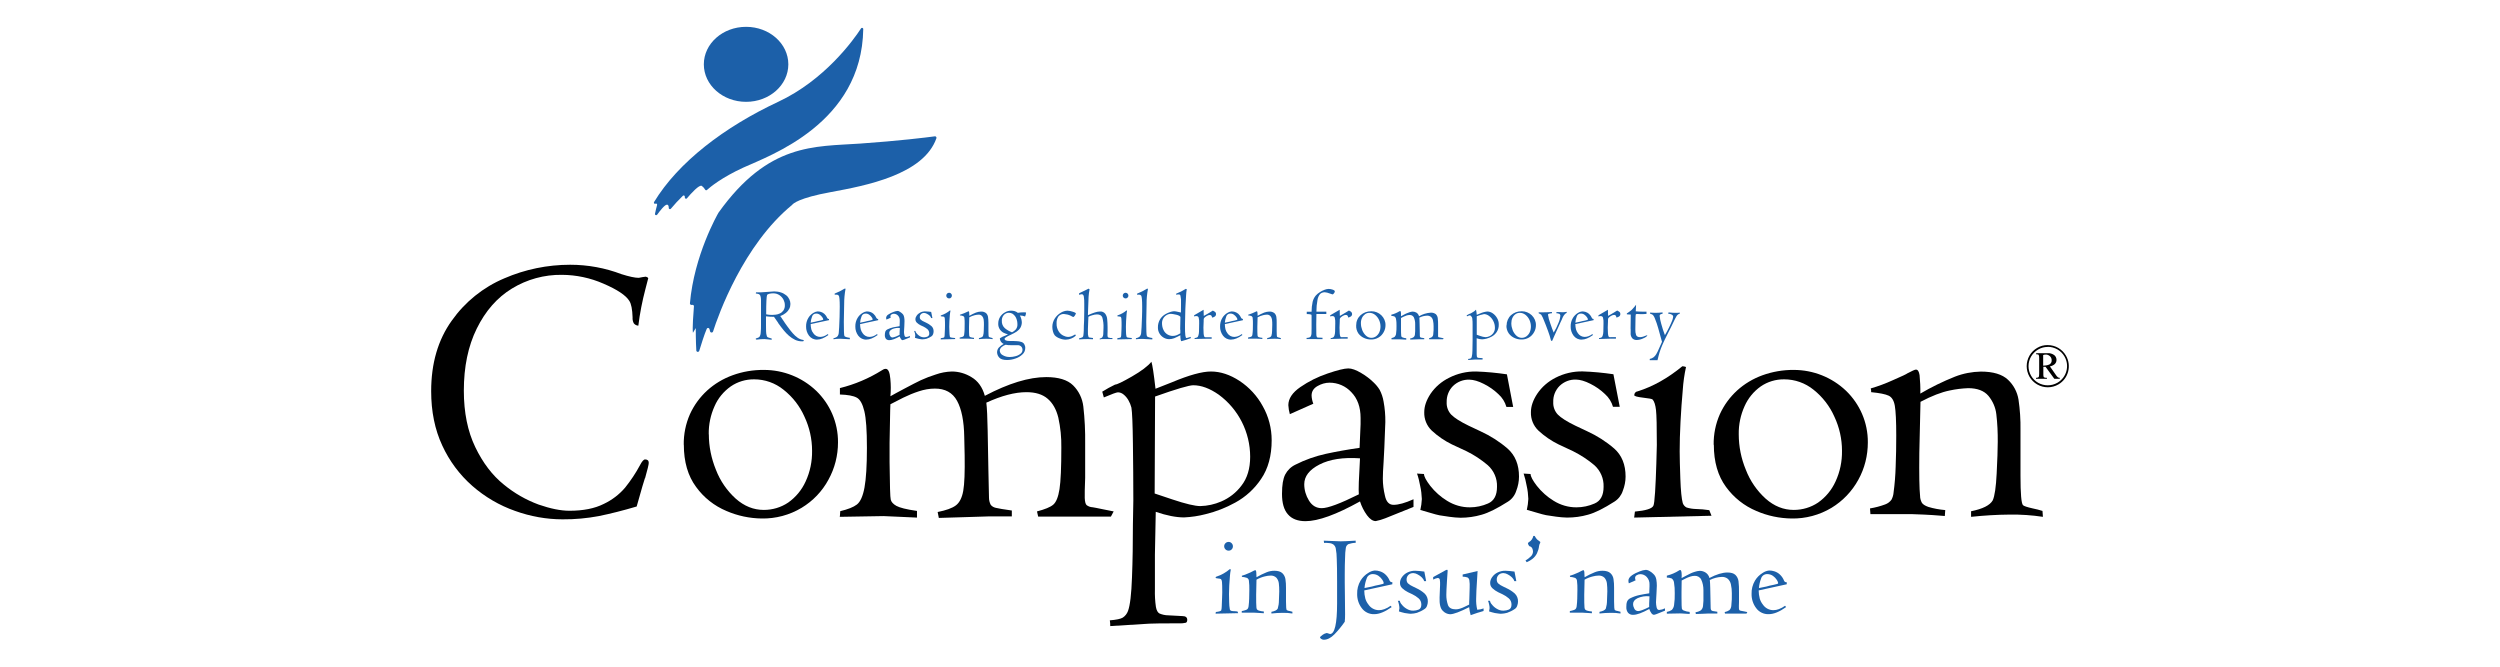
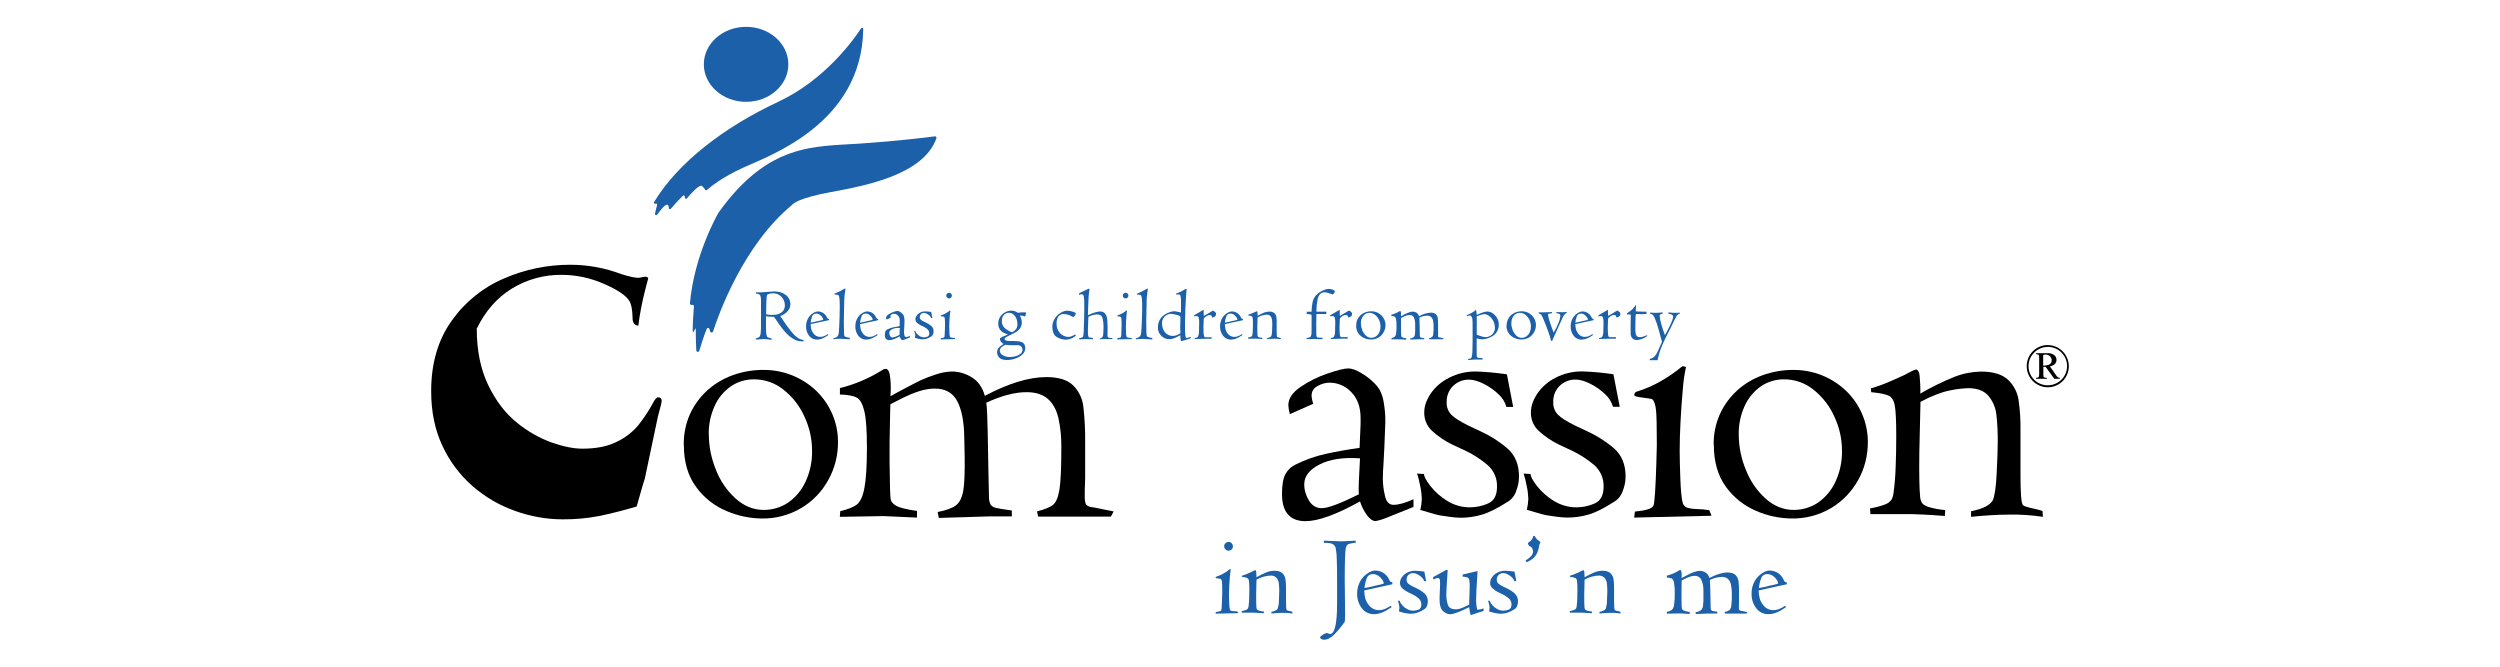
<svg xmlns="http://www.w3.org/2000/svg" id="Layer_1" width="300" height="80" viewBox="0 0 300 80">
  <defs>
    <style>.cls-1{fill:#000;}.cls-1,.cls-2{stroke-width:0px;}.cls-2{fill:#1c60a9;}</style>
  </defs>
  <path class="cls-2" d="M93.38,38.74l-.5-.72c-.32,0-.64-.02-.96-.06v1.05c0,.22,0,.47.01.74,0,.2.03.39.09.58.02.06.06.12.12.15.12.05.25.09.38.12.06.01.1.04.1.07,0,.06-.02.1-.06.1s-.17-.01-.37-.04c-.25-.02-.4-.04-.46-.04-.29,0-.59.02-.88.06-.02,0-.05,0-.07,0-.06,0-.09-.03-.09-.08,0-.03.01-.05.03-.06.05-.02.1-.04.15-.05.11-.02.21-.08.28-.16.08-.13.12-.27.13-.42.03-.33.05-.67.04-1v-2.98c0-.17-.02-.33-.07-.49-.03-.09-.09-.17-.18-.21-.12-.04-.24-.07-.37-.08l.02-.14h.59c.07,0,.33-.02.76-.05s.72-.06.83-.06c.28,0,.56.04.83.13.22.07.43.19.62.34.16.13.28.29.37.48.08.17.13.36.13.55,0,.2-.04.39-.13.57-.1.19-.23.36-.4.5-.21.17-.44.3-.69.38l.2.3c.27.41.5.75.69,1,.18.26.38.5.58.74.19.22.4.42.63.58.19.13.41.22.64.25.06,0,.08.04.08.09,0,.03-.01.05-.04.06-.06.02-.12.02-.18.02-.28,0-.56-.06-.82-.18-.27-.13-.52-.3-.75-.5-.23-.2-.44-.42-.63-.66-.19-.23-.41-.52-.66-.87ZM91.94,37.72c.23.05.47.07.71.07.15,0,.3-.01.44-.03.17-.02.33-.07.48-.14.17-.07.32-.2.43-.35.13-.2.2-.43.18-.67,0-.22-.06-.43-.15-.62-.11-.22-.28-.41-.48-.55-.23-.16-.51-.24-.79-.23-.15,0-.29.02-.43.05-.16.04-.26.09-.28.16-.07.14-.11.91-.11,2.32h0Z" />
  <path class="cls-2" d="M99.47,38.42l-2.19.47c0,.21.03.43.08.64.05.17.13.32.24.46.18.27.49.44.81.44.14,0,.29-.03.42-.07.18-.06.34-.15.5-.27l.08.11c-.51.37-.96.55-1.35.55-.38.02-.75-.16-.98-.47-.23-.31-.36-.7-.35-1.09-.01-.37.08-.73.27-1.04.15-.25.35-.45.6-.6.15-.1.32-.16.5-.18.14,0,.28.02.41.06.15.05.3.13.42.24.15.14.26.3.34.49.02.03.04.06.08.09.04.02.08.03.13.02v.15ZM97.29,38.72l.57-.12c.09-.03.18-.05.27-.07.15-.04.26-.06.31-.06.15-.04.25-.06.29-.08s.06-.04.06-.07c-.02-.09-.05-.17-.11-.24-.08-.12-.18-.23-.3-.31-.13-.1-.29-.15-.46-.14-.22,0-.41.14-.47.35-.09.24-.15.48-.17.74h0Z" />
  <path class="cls-2" d="M100.02,40.72v-.14c.17-.02.33-.09.46-.2.1-.12.16-.27.17-.43.01-.1.03-.33.05-.69s.03-.77.05-1.23c.01-.46.02-.88.02-1.24,0-.77-.04-1.21-.12-1.32-.08-.08-.19-.13-.3-.11-.03,0-.06,0-.08,0h-.11s0-.13,0-.13c.41-.16.81-.36,1.18-.59h.13c-.12.62-.17,1.24-.17,1.87l-.04,2.1c0,.98.02,1.54.06,1.68.03.08.11.13.26.17.13.04.26.06.4.08v.17c-.57-.04-.96-.06-1.16-.06-.27,0-.54.02-.81.06Z" />
  <path class="cls-2" d="M105.4,38.42l-2.19.47c0,.21.03.43.08.64.05.17.13.32.23.46.18.27.49.44.81.44.14,0,.29-.03.42-.07.18-.06.34-.15.49-.27l.08.11c-.51.37-.96.55-1.35.55-.38.02-.75-.16-.98-.47-.23-.31-.36-.7-.35-1.09-.01-.37.08-.73.27-1.04.15-.25.35-.45.6-.6.15-.1.32-.16.5-.18.14,0,.28.02.41.06.15.05.3.13.41.24.15.14.26.3.34.49.02.03.04.06.08.09.04.02.08.03.13.02v.15ZM103.22,38.72l.58-.12c.09-.03.17-.05.26-.07.15-.04.26-.06.31-.06.15-.04.25-.06.29-.08s.06-.04.06-.07c-.02-.09-.05-.17-.11-.24-.08-.12-.18-.23-.3-.31-.13-.1-.29-.15-.46-.14-.22,0-.41.14-.47.35-.09.24-.15.48-.17.74h0Z" />
  <path class="cls-2" d="M106.91,38.11l-.54.24c-.02-.07-.03-.14-.04-.2.02-.18.12-.33.27-.41.19-.13.4-.23.62-.31.15-.06.31-.1.48-.12.11,0,.21.04.29.11.1.06.2.13.28.21.06.05.1.11.14.17.04.08.07.18.09.27.03.15.04.31.04.47,0,.06,0,.25-.02.59l-.02.33c-.01.16-.02.28-.02.38,0,.13.02.26.05.39.03.14.09.21.2.21.16-.01.31-.05.46-.13v.18l-.65.26c-.07.03-.14.05-.22.07-.08,0-.16-.06-.2-.13-.07-.1-.12-.21-.16-.32-.54.3-.95.45-1.24.45-.15.01-.3-.05-.4-.15-.1-.13-.15-.3-.14-.47,0-.15.02-.3.07-.44.05-.1.13-.18.23-.23.22-.11.46-.19.7-.25.25-.05.5-.1.77-.14l.02-.54v-.14c.01-.22-.06-.43-.21-.59-.13-.14-.31-.22-.5-.22-.1,0-.19.03-.27.08-.08.04-.14.12-.14.22,0,.06.02.12.04.18ZM107.95,40.18c0-.1,0-.37.03-.82-.31-.04-.63.01-.92.14-.23.12-.35.27-.35.45,0,.13.04.26.11.37.06.11.17.18.29.18.3-.06.58-.17.84-.32Z" />
  <path class="cls-2" d="M109.69,39.71h.15c.02.11.07.2.14.28.11.14.24.25.38.34.16.1.34.15.53.15.14,0,.28-.03.41-.09.14-.07.23-.22.21-.38,0-.19-.07-.37-.21-.5-.15-.13-.31-.23-.49-.32l-.33-.15c-.17-.08-.32-.19-.46-.32-.11-.11-.18-.26-.17-.42,0-.15.06-.3.15-.42.11-.16.25-.28.42-.37.19-.1.41-.15.62-.14.24,0,.47.03.7.06l.15.74h-.15c-.03-.11-.1-.21-.18-.29-.1-.09-.21-.17-.34-.23-.1-.06-.21-.09-.33-.1-.14,0-.27.05-.37.14-.1.1-.15.23-.15.37,0,.11.03.21.11.29.12.11.25.19.4.25l.27.13c.22.1.43.24.62.4.18.16.27.4.26.64,0,.11-.02.22-.06.33-.03.1-.1.19-.18.25-.19.13-.39.23-.6.3-.16.04-.32.07-.48.07-.08,0-.17,0-.25-.02-.11-.01-.18-.03-.23-.04s-.12-.03-.23-.06l-.21-.06c.02-.08.03-.17.04-.25,0-.1-.02-.2-.04-.3-.02-.09-.05-.18-.09-.27Z" />
  <path class="cls-2" d="M112.88,40.72l.02-.14c.25-.02.39-.07.42-.13.03-.1.04-.21.04-.31.01-.18.02-.4.03-.65s.01-.39.01-.43c0-.27,0-.53-.02-.8,0-.09-.03-.17-.08-.24-.07-.03-.14-.04-.22-.04-.13-.01-.2-.03-.2-.06,0-.05.03-.08.08-.09.37-.12.72-.32,1.02-.57.03,0,.06,0,.08.02-.04.17-.06.35-.08.53-.02.23-.04.47-.05.73s-.02.48-.02.67c0,.15,0,.36.02.63,0,.19.02.37.05.55.02.04.05.08.09.1.07.02.14.03.21.04.1,0,.2.01.31.03l.05.13-1.77.04ZM113.55,35.48c0-.09.03-.18.1-.25.06-.06.15-.1.24-.1.09,0,.18.03.24.1.13.13.13.35,0,.48-.06.07-.15.11-.24.1-.19,0-.34-.15-.34-.34h0Z" />
-   <path class="cls-2" d="M115.16,40.64v-.13c.12-.02.23-.05.34-.09.06-.02.11-.06.15-.11.03-.05.04-.11.05-.17.03-.2.04-.39.05-.59,0-.23.01-.47.01-.71,0-.23,0-.45-.03-.68,0-.1-.06-.18-.14-.23-.13-.05-.26-.07-.4-.08,0-.03,0-.06,0-.08.17-.05.34-.11.5-.18.11-.05.22-.1.33-.15.06-.04.13-.07.2-.09.04,0,.07.04.08.13.01.14.02.28.02.42.25-.15.52-.28.79-.39.19-.07.39-.11.59-.12.22-.02.44.05.62.18.13.12.21.28.24.45.03.23.05.46.05.7v1.04c0,.41.02.64.06.67.07.04.14.07.22.08.08.01.15.03.22.06v.13c-.25-.04-.51-.05-.76-.05-.29,0-.59.02-.88.05v-.13c.27-.05.43-.13.49-.25.06-.2.09-.4.09-.61.02-.31.02-.55.02-.72,0-.21,0-.42-.03-.63-.02-.16-.08-.3-.18-.42-.12-.13-.29-.2-.46-.18-.14,0-.28.03-.42.06-.23.06-.46.14-.67.26l-.03,1.16c0,.5,0,.82.02.98,0,.06.02.11.04.16.04.05.09.08.15.09.13.04.25.06.39.07v.14l-.28-.02c-.12,0-.27-.02-.46-.02h-.98Z" />
  <path class="cls-2" d="M120.96,40.12c-.17-.04-.34-.1-.51-.18-.18-.09-.34-.23-.46-.4-.15-.22-.22-.48-.2-.74,0-.27.08-.54.22-.77.15-.23.35-.42.59-.55.22-.13.48-.2.74-.2.15,0,.29.02.43.06.13.04.26.11.37.2.22-.04.44-.06.67-.06.11,0,.21,0,.32.02-.01.17-.05.33-.12.48-.2-.08-.41-.12-.63-.12.04.07.08.14.11.21.04.09.07.19.09.29.02.1.03.2.04.3,0,.24-.06.48-.18.68-.11.18-.27.33-.44.45-.22.14-.44.26-.68.37-.51.23-.77.39-.77.49,0,.18.21.27.64.27.36,0,.63,0,.83.02.18,0,.36.04.53.09.14.04.27.13.35.25.09.15.14.32.13.49,0,.29-.12.56-.33.75-.24.23-.53.4-.84.5-.33.12-.68.18-1.03.18-.44,0-.75-.1-.92-.29-.16-.17-.25-.39-.26-.62,0-.22.07-.43.22-.59.17-.17.36-.31.57-.43-.27-.11-.45-.38-.46-.67.21-.14.44-.26.69-.34l.29-.14ZM120.68,41.37c-.18.06-.35.15-.49.28-.13.11-.21.27-.22.44.02.22.14.42.34.52.26.16.56.24.87.23.22,0,.44-.03.66-.09.22-.05.43-.15.61-.29.26-.18.33-.54.15-.81,0-.01-.02-.03-.03-.04-.11-.12-.26-.19-.42-.19h-.9c-.19,0-.37,0-.55-.05ZM121.42,39.89c.19-.09.35-.22.49-.37.14-.19.2-.42.18-.66,0-.17-.03-.34-.08-.5-.04-.15-.11-.29-.2-.42-.09-.12-.2-.22-.32-.3-.13-.07-.28-.11-.43-.11-.23,0-.45.1-.6.27-.17.19-.25.44-.24.69-.02.34.11.66.36.89.25.21.54.38.85.49h0Z" />
  <path class="cls-2" d="M129.04,40.15l.06.13c-.33.3-.76.47-1.2.48-.25,0-.5-.05-.74-.15-.22-.08-.43-.2-.59-.37-.1-.13-.17-.29-.21-.45-.05-.18-.08-.37-.08-.56,0-.35.1-.7.29-1,.18-.29.43-.52.72-.7.24-.15.52-.24.8-.25.21.01.42.05.62.12.27.08.4.16.4.23-.03.08-.07.16-.12.23-.08.12-.15.18-.2.18-.03,0-.07-.02-.1-.04l-.22-.12c-.25-.12-.52-.18-.79-.2-.26-.02-.5.09-.67.29-.17.26-.24.56-.22.87-.01.31.07.62.23.89.13.22.32.41.55.53.18.1.39.16.6.17.15,0,.29-.03.42-.08.15-.06.29-.14.43-.22Z" />
  <path class="cls-2" d="M129.49,35.37v-.17c.07-.03.11-.05.13-.07l.85-.41.14-.08.14.07c-.06.3-.1.6-.12.91-.02.34-.04.78-.05,1.31l-.03.89c.34-.15.62-.26.84-.33.2-.07.41-.1.62-.11.23-.02.46.08.61.26.13.18.22.4.24.63.03.32.05.65.05.98v.5c0,.11,0,.22-.01.33,0,.06,0,.12,0,.17-.01.09.02.19.09.25.16.06.33.08.5.06v.13h-1.31s-.07.01-.18.04c-.03,0-.04-.02-.04-.06,0-.03.02-.05.07-.06.1-.02.18-.07.25-.14.07-.1.1-.22.11-.34.02-.26.03-.53.03-.79.02-.42-.03-.84-.14-1.24-.09-.25-.31-.37-.64-.37-.19,0-.39.04-.57.1-.16.04-.31.1-.46.18,0,.08,0,.22-.02.41l-.04,1.06v.37c-.01.19,0,.37.06.55.02.05.05.09.11.1.15.03.29.05.44.06v.15c-.1-.01-.3-.02-.61-.02s-.67.01-1.05.04v-.14c.14-.02.26-.06.38-.11.07-.05.11-.12.12-.21.03-.19.04-.38.05-.57,0-.46.02-.85.04-1.18l.02-1.23c0-.13,0-.4,0-.83,0-.29,0-.58-.05-.87-.03-.18-.12-.28-.25-.28-.11.01-.21.04-.32.07Z" />
  <path class="cls-2" d="M134.07,40.72l.02-.14c.25-.02.39-.07.42-.13.03-.1.04-.21.04-.31.01-.18.02-.4.03-.65,0-.25.01-.4.01-.43,0-.27,0-.53-.02-.8,0-.09-.03-.17-.08-.24-.07-.03-.14-.04-.22-.04-.13-.01-.2-.03-.2-.06,0-.04.04-.08.08-.09.37-.12.72-.32,1.02-.57.03,0,.06,0,.08.02-.04.17-.06.35-.07.53-.02.23-.04.47-.05.73s-.02.48-.02.67c0,.15,0,.36.01.63,0,.19.02.37.06.55.02.04.05.08.09.1.07.02.14.03.21.04.1,0,.2.01.31.03l.05.13-1.76.04ZM134.73,35.48c0-.09.03-.18.1-.25.06-.06.15-.1.24-.1.09,0,.18.04.24.1.06.06.1.15.1.24,0,.09-.03.18-.1.24-.06.07-.15.1-.24.1-.19,0-.34-.15-.34-.34Z" />
  <path class="cls-2" d="M136.31,40.72v-.14c.17-.02.33-.09.46-.2.1-.12.16-.27.17-.43.01-.1.03-.33.05-.69s.03-.76.05-1.23.02-.88.02-1.24c0-.77-.04-1.21-.12-1.32-.08-.08-.19-.12-.3-.11-.03,0-.06,0-.08,0h-.06l-.05.02v-.14c.41-.16.81-.36,1.18-.59h.13c-.12.62-.18,1.24-.17,1.87l-.04,2.11c0,.98.02,1.54.07,1.68.03.08.11.13.26.17.13.04.26.06.4.08v.17c-.57-.04-.96-.06-1.16-.06-.27,0-.55.01-.82.04Z" />
  <path class="cls-2" d="M141.72,36.53v-.61c-.02-.2-.04-.33-.06-.4,0-.06-.03-.11-.07-.15-.05-.03-.1-.04-.16-.04-.1,0-.2.02-.29.04v-.13c.4-.15.79-.35,1.16-.58l.11.04c-.04.24-.07.49-.08.74-.02.35-.05.76-.07,1.25l-.02.43-.04,1.76v.43c0,.31,0,.63.04.94.03.21.07.31.12.31.07,0,.14-.02.2-.04.1-.03.21-.06.33-.1v.16c-.36.14-.73.26-1.11.36-.04,0-.08-.06-.1-.18-.03-.18-.04-.35-.04-.53-.24.13-.5.25-.75.36-.19.07-.39.11-.59.11-.22,0-.44-.06-.64-.17-.21-.12-.39-.29-.51-.49-.14-.23-.21-.48-.2-.75-.01-.34.08-.68.26-.98.15-.24.36-.44.6-.59.2-.12.42-.22.65-.29.13-.04.26-.07.4-.08.12,0,.23.01.35.04.14.02.31.06.5.11,0-.32.01-.64.01-.95ZM141.62,39.57l.03-1.5c0-.07-.05-.13-.15-.18-.1-.05-.22-.1-.33-.12-.13-.03-.27-.06-.4-.08s-.23-.03-.25-.03c-.19,0-.37.05-.53.15-.17.1-.31.24-.4.4-.1.17-.15.37-.15.56,0,.29.05.57.18.83.1.22.27.41.47.53.2.12.43.19.66.18.16,0,.32-.03.46-.09.15-.06.29-.14.43-.22,0-.06,0-.11,0-.17v-.27Z" />
  <path class="cls-2" d="M143.35,40.71v-.13c.11-.02.21-.05.31-.09.07-.05.12-.12.14-.21.05-.16.08-.32.08-.48.01-.22.02-.55.02-.99.01-.24,0-.47-.06-.7-.04-.12-.16-.19-.28-.18-.09,0-.19.01-.28.04l.02-.14,1.13-.66c.01.18.02.43.02.74l.47-.26.06-.04s.07-.04.11-.06l.21-.13.24-.15.04.02s.04.03.06.04c.08.03.15.08.21.14.05.06.08.15.07.23,0,.11-.05.22-.14.28-.1.07-.21.12-.34.13,0-.08-.02-.16-.07-.23-.05-.06-.12-.08-.2-.08-.11,0-.22.04-.31.09-.1.05-.19.11-.27.18-.06.04-.1.1-.13.16-.02.1-.03.21-.02.31-.02.49-.03.75-.03.78,0,.57.03.92.09,1.05.02.04.05.07.09.09.05.01.11.02.17.01h.64v.18h-.62l-1.42.03Z" />
  <path class="cls-2" d="M149.17,38.42l-2.19.47c0,.21.03.43.08.64.05.17.13.32.23.46.18.27.49.44.81.44.14,0,.29-.03.42-.07.18-.06.34-.15.49-.27l.08.11c-.51.37-.96.55-1.35.55-.38.02-.75-.16-.98-.47-.23-.31-.36-.7-.35-1.09-.01-.37.08-.73.27-1.04.15-.25.35-.45.6-.6.15-.1.32-.16.5-.18.14,0,.28.02.41.06.15.05.29.13.41.23.15.14.26.3.34.49.02.03.04.06.08.09.04.02.08.03.13.02v.16ZM146.99,38.72l.58-.12c.09-.03.17-.05.26-.07.15-.04.26-.06.31-.06.15-.04.25-.06.29-.08s.06-.04.06-.07c-.02-.09-.05-.17-.11-.24-.08-.12-.18-.23-.3-.31-.13-.1-.29-.15-.46-.14-.22,0-.41.14-.47.35-.09.24-.15.48-.17.74h0Z" />
  <path class="cls-2" d="M149.76,40.64v-.13c.11-.02.23-.05.34-.09.06-.02.11-.06.14-.11.03-.05.04-.11.05-.17.03-.2.04-.39.05-.59,0-.23.01-.47.01-.71,0-.23,0-.45-.03-.68,0-.1-.06-.18-.14-.23-.13-.05-.26-.07-.4-.08,0-.03,0-.06,0-.08.17-.05.34-.11.5-.18.21-.09.32-.14.33-.15.06-.04.13-.07.2-.09.04,0,.07.04.08.13.02.14.02.28.02.42.25-.15.52-.28.79-.39.19-.07.39-.11.6-.12.22-.02.44.05.62.18.13.12.21.28.24.45.03.23.05.46.04.7v1.04c0,.41.02.64.06.67.07.04.14.06.22.08.13.03.2.05.22.06v.13c-.25-.04-.51-.05-.76-.05-.29,0-.59.02-.88.05v-.13c.27-.05.43-.13.5-.25.06-.2.09-.4.09-.61.01-.31.02-.55.02-.72,0-.21,0-.42-.03-.63-.02-.16-.08-.3-.18-.42-.12-.13-.29-.2-.46-.18-.14,0-.28.03-.42.06-.23.06-.46.14-.67.26l-.03,1.16c0,.49,0,.82.02.98,0,.06.02.11.04.16.04.05.09.08.15.09.13.04.25.06.39.07v.14l-.28-.02c-.12,0-.27-.02-.46-.02h-.97Z" />
  <path class="cls-2" d="M156.81,37.67v-.26h.58c0-.41.04-.81.13-1.21.07-.27.19-.51.37-.73.14-.16.31-.3.49-.41.18-.12.37-.21.58-.29.15-.06.31-.09.47-.1.17,0,.34.03.5.09.17.06.25.13.25.22-.01.08-.05.15-.1.21-.06.09-.13.14-.18.14l-.35-.12c-.19-.08-.38-.12-.58-.14-.2,0-.4.06-.55.2-.17.2-.28.45-.32.71-.09.47-.13.94-.13,1.42h1.19v.28h-1.19s-.02,1.26-.02,1.26c0,.5,0,.87.01,1.11-.01.14.01.29.08.42.04.02.08.04.13.04.06,0,.24.01.53.02v.17c-.17,0-.46-.01-.88-.01h-1.03v-.14c.12,0,.24-.02.35-.06.08-.03.14-.09.17-.16.04-.11.07-.22.07-.33.01-.14.01-.35.01-.61v-1.46c0-.11-.01-.16-.04-.18-.18-.05-.37-.08-.55-.06Z" />
  <path class="cls-2" d="M159.68,40.71v-.13c.1-.02.21-.04.3-.09.07-.05.12-.12.15-.21.05-.16.08-.32.08-.48.01-.22.02-.55.02-.99.01-.24,0-.47-.06-.7-.04-.12-.16-.19-.28-.18-.09,0-.19.01-.28.04l.02-.14,1.13-.66c.01.18.02.43.02.74l.47-.27.06-.04.11-.06.21-.13c.1-.06.18-.11.24-.15l.04.02s.04.03.06.04c.08.03.15.08.2.14.05.06.08.15.08.23,0,.11-.05.21-.14.28-.1.07-.21.12-.34.13,0-.08-.02-.16-.07-.23-.05-.05-.12-.08-.2-.08-.11,0-.22.04-.31.09-.1.05-.19.11-.27.18-.06.04-.1.1-.13.16-.02.1-.03.21-.02.31-.02.49-.03.75-.03.78,0,.57.03.92.09,1.05.02.04.05.07.09.09.05.01.11.02.17.01h.11s.52,0,.52,0v.18h-.28s-.34,0-.34,0l-1.41.04Z" />
  <path class="cls-2" d="M162.74,39.06c0-.24.04-.48.14-.7.09-.21.23-.39.39-.54.17-.15.37-.27.58-.35.23-.08.47-.12.72-.12.44,0,.87.17,1.19.48.32.31.51.74.5,1.18,0,.3-.07.59-.22.85-.14.26-.35.49-.61.64-.28.17-.6.25-.92.24-.28,0-.55-.06-.8-.17-.28-.12-.52-.31-.7-.55-.19-.28-.29-.62-.27-.96ZM163.31,38.81c0,.28.06.55.16.81.1.25.25.48.45.66.17.16.4.26.64.26.2,0,.39-.06.55-.17.17-.12.31-.29.4-.48.1-.22.15-.46.15-.71,0-.27-.06-.53-.17-.78-.11-.24-.27-.45-.48-.62-.19-.15-.43-.24-.67-.24-.19,0-.38.05-.53.16-.16.12-.29.27-.37.45-.09.2-.14.42-.13.64h0Z" />
  <path class="cls-2" d="M166.98,40.71v-.14c.14-.02.27-.08.38-.15.1-.11.16-.24.17-.39.04-.3.06-.6.05-.9,0-.28,0-.56-.06-.84-.01-.12-.08-.24-.18-.31-.12-.05-.25-.07-.38-.07v-.15c.34-.08.66-.22.96-.4.02-.02.05-.03.09-.04.06,0,.09.08.11.23.01.13.01.27,0,.4l.33-.18c.15-.08.28-.15.37-.18.11-.05.23-.1.34-.13.12-.04.24-.06.37-.07.16,0,.31.05.45.13.15.1.26.25.3.43.43-.25.91-.4,1.4-.43.22-.02.44.05.62.18.13.13.21.3.23.48.03.28.05.57.04.85v.79c0,.22-.01.38,0,.46-.03.09.03.18.11.21,0,0,0,0,0,0,.02,0,.05,0,.07,0,.02,0,.11.02.24.05s.22.05.24.05l-.06.12h-1.66l-.03-.12c.13-.03.26-.08.37-.15.09-.1.14-.22.14-.35.04-.32.05-.63.04-.95,0-.23-.02-.46-.07-.68-.03-.17-.12-.32-.24-.43-.14-.11-.31-.16-.48-.15-.32.01-.64.09-.92.24.01.12.03.33.03.63s.01.61.02.92.01.52.01.62c0,.06.01.11.04.16.03.04.07.06.12.07.06.01.18.04.37.06v.13h-.55l-.55.02-.57.02-.03-.13c.15-.02.29-.07.41-.15.1-.08.16-.2.17-.33.03-.27.04-.54.03-.81v-.43c.01-.28-.05-.56-.16-.82-.1-.19-.3-.3-.51-.28-.13,0-.25.02-.37.06-.13.04-.25.09-.37.15l-.29.15v1.33c0,.28,0,.57.03.85.02.06.07.12.13.14.15.06.31.1.47.11v.17l-.37-.02-.39-.02h-1.01Z" />
  <path class="cls-2" d="M176.04,37.97l-.04-.13c.09-.06.19-.11.29-.16.14-.04.27-.1.38-.18.17-.08.32-.2.45-.34.04.2.08.41.09.62l.37-.15c.28-.13.58-.22.89-.25.23,0,.46.08.65.21.22.15.4.35.53.58.14.24.21.51.2.78.01.31-.07.62-.24.88-.15.23-.35.42-.59.55-.21.12-.44.21-.68.27-.16.04-.33.06-.49.07-.22,0-.44-.05-.65-.13v1.77c0,.13,0,.26.02.4,0,.06.03.11.08.15.06.03.13.04.2.04l.32.02c.07,0,.11.03.11.09s-.01.06-.03.07c-.05.01-.1.02-.15.01h-.68c-.09,0-.39.02-.89.06,0-.04,0-.09,0-.13.1,0,.2-.02.3-.06.05-.04.1-.09.12-.15.06-.25.09-.51.09-.77.01-.39.02-.79.02-1.21v-1.87c0-.27,0-.55-.04-.82-.01-.06-.04-.12-.07-.17-.03-.05-.07-.1-.11-.13-.04-.03-.08-.05-.13-.05-.12.03-.23.07-.34.13ZM177.21,37.96v2.21l.4.14c.21.08.42.13.64.15.16,0,.33-.04.48-.11.18-.08.34-.21.46-.37.14-.19.21-.42.2-.66,0-.29-.07-.57-.21-.83-.12-.24-.3-.44-.51-.59-.17-.13-.37-.2-.58-.21-.3.06-.6.14-.88.26h0Z" />
  <path class="cls-2" d="M180.79,39.06c0-.47.19-.92.53-1.24.17-.15.37-.27.58-.35.23-.08.47-.12.71-.12.45,0,.87.17,1.2.48.32.31.51.74.5,1.18,0,.3-.07.59-.22.85-.3.56-.89.9-1.53.88-.28,0-.55-.06-.8-.17-.28-.12-.52-.31-.7-.55-.2-.28-.3-.62-.29-.96ZM181.36,38.81c0,.28.06.55.16.81.1.25.25.48.45.66.17.16.4.26.64.26.2,0,.39-.06.55-.17.17-.12.31-.29.4-.48.1-.22.15-.46.15-.71,0-.27-.06-.53-.17-.78-.11-.24-.27-.45-.48-.62-.19-.15-.43-.24-.67-.24-.19,0-.38.05-.53.16-.16.11-.29.27-.37.45-.09.2-.13.42-.13.64Z" />
  <path class="cls-2" d="M186.26,40.9h-.13c-.1-.4-.22-.8-.37-1.19-.17-.46-.33-.89-.5-1.29-.08-.22-.18-.44-.31-.65-.05-.04-.1-.07-.15-.1l-.16-.08v-.11h.47c.32,0,.69-.01,1.12-.04v.15c-.13,0-.26.03-.39.07-.05.01-.08.06-.08.11.05.34.14.68.26,1,.18.53.32.91.42,1.14.22-.35.4-.72.55-1.1.13-.28.22-.58.25-.89.02-.11-.04-.21-.13-.26-.11-.05-.23-.07-.35-.07l.02-.14h.31c.14,0,.27.01.41.02.17,0,.34-.02.5-.05v.13c-.14.06-.26.17-.34.3-.08.12-.15.25-.2.39,0,.01-.03.07-.07.17-.03.06-.06.12-.09.18l-.79,1.74-.25.57Z" />
  <path class="cls-2" d="M191.23,38.42l-2.19.47c0,.21.03.43.08.64.05.17.13.32.23.46.18.27.49.44.81.44.14,0,.29-.03.42-.07.18-.06.34-.15.5-.27l.08.11c-.51.37-.96.55-1.35.55-.38.02-.75-.16-.98-.47-.23-.31-.36-.7-.35-1.09-.01-.36.08-.73.27-1.04.15-.25.36-.45.6-.6.15-.1.32-.16.5-.18.14,0,.28.02.42.06.15.05.3.13.42.24.15.14.26.31.34.49.03.08.12.12.2.11v.15ZM189.05,38.72l.57-.12c.09-.03.18-.05.27-.07.15-.04.26-.06.31-.06.15-.04.25-.06.29-.08s.06-.04.06-.07c-.02-.09-.05-.17-.11-.24-.08-.12-.18-.23-.3-.31-.13-.1-.29-.15-.46-.14-.22,0-.41.14-.47.35-.09.24-.15.48-.17.74h0Z" />
  <path class="cls-2" d="M191.88,40.71v-.13c.1-.02.21-.05.3-.09.07-.05.12-.12.14-.21.05-.16.08-.32.08-.48.01-.22.02-.55.02-.99.01-.24,0-.47-.06-.7-.04-.12-.16-.19-.29-.18-.09,0-.18.01-.27.04l.02-.14,1.13-.66c.01.18.02.43.02.74l.47-.27.06-.04.11-.06.21-.13.24-.15.04.02s.04.03.06.04c.08.03.15.08.21.14.05.06.08.15.07.23,0,.11-.05.22-.14.28-.1.07-.21.12-.34.13,0-.08-.02-.16-.07-.23-.05-.06-.12-.08-.2-.08-.11,0-.22.04-.31.09-.1.05-.19.11-.27.18-.06.04-.1.1-.13.16-.02.1-.03.21-.02.31-.02.49-.03.75-.03.78,0,.57.03.92.09,1.05.02.04.05.07.09.09.05.01.11.02.17.01h.11s.52,0,.52,0v.18h-.28s-.34,0-.34,0l-1.41.04Z" />
  <path class="cls-2" d="M195.67,39.45l.02-1.7c-.16-.02-.31-.03-.47-.03,0-.04,0-.07,0-.11.21-.13.41-.27.6-.44.18-.19.35-.39.51-.6l-.04.79c.25.02.53.04.82.04h.47v.27c-.16.02-.31.03-.47.03h-.17l-.46-.02s-.08,0-.13.01c-.03,0-.05.03-.06.06-.01.06-.02.11-.02.17,0,.09,0,.17-.01.26l-.02,1.37c-.01.22.02.44.09.65.07.17.22.26.48.26.12,0,.24-.03.36-.06.17-.05.33-.11.49-.18,0,.02,0,.03,0,.05v.04c-.16.15-.35.26-.55.33-.23.1-.48.16-.74.16-.18,0-.36-.07-.49-.2-.16-.19-.23-.43-.2-.67v-.46Z" />
  <path class="cls-2" d="M198.01,37.64v-.13c.2.02.4.03.6.03.3,0,.6-.02.9-.05v.16c-.1.01-.19.04-.27.08-.06.04-.09.11-.08.18.03.31.09.62.18.92.13.47.27.94.45,1.39l.29-.52c.12-.22.27-.52.44-.9.13-.25.22-.52.26-.79,0-.2-.2-.33-.61-.38l.06-.14c.35.04.65.05.91.05.14,0,.29,0,.43-.03v.14c-.08.01-.15.04-.21.09-.07.05-.14.12-.18.2-.05.09-.11.2-.18.33l-.48.99s-.11.23-.33.65c-.31.61-.55,1.11-.7,1.46-.13.29-.24.6-.34.9-.07.24-.16.56-.25.95h-.93v-.15c.17-.03.33-.1.46-.2.13-.1.23-.23.32-.37.13-.23.25-.47.35-.72l.34-.76c-.17-.63-.32-1.18-.46-1.66-.11-.39-.24-.78-.4-1.16-.04-.12-.11-.24-.18-.34-.04-.06-.1-.11-.17-.14-.07-.03-.14-.06-.21-.08Z" />
  <path class="cls-2" d="M145.87,73.65l.03-.21c.38-.04.6-.11.65-.2.04-.16.06-.32.06-.48.02-.28.03-.62.04-1.01s.02-.61.02-.66c0-.64-.01-1.05-.03-1.23,0-.13-.04-.26-.12-.37-.11-.04-.22-.07-.34-.07-.21-.02-.31-.05-.31-.09,0-.07.05-.13.12-.14.58-.19,1.11-.49,1.58-.89.04,0,.09.01.13.03-.06.27-.09.54-.11.81-.03.36-.06.73-.08,1.12-.02.39-.03.74-.03,1.04,0,.23,0,.55.02.97,0,.29.03.57.08.86.02.07.07.12.13.16.11.03.21.05.32.05.16,0,.32.02.47.04l.08.2-2.73.06ZM146.9,65.56c0-.14.05-.28.16-.38.1-.1.23-.15.37-.15.14,0,.27.05.37.16.1.1.15.23.15.37,0,.14-.05.27-.15.37-.1.1-.23.16-.37.15-.29,0-.53-.24-.53-.53h0Z" />
  <path class="cls-2" d="M149.01,73.53v-.2c.17-.03.35-.08.52-.14.09-.03.17-.09.22-.17.04-.08.07-.17.08-.26.04-.3.06-.61.07-.91.01-.36.02-.72.02-1.09,0-.35,0-.7-.05-1.05,0-.15-.09-.28-.22-.36-.2-.07-.41-.11-.62-.13,0-.04,0-.09-.01-.13.27-.08.53-.17.78-.29.18-.07.35-.15.51-.24.1-.06.2-.1.31-.14.07,0,.11.07.13.2.02.22.03.43.03.65.39-.23.8-.43,1.22-.6.29-.12.61-.18.92-.18.44,0,.76.1.96.29.2.19.32.43.37.7.05.36.08.72.07,1.08v1.61c0,.64.03.98.09,1.04.11.06.22.1.34.11.2.05.31.08.34.09v.21c-.38-.06-.77-.09-1.16-.08-.45,0-.91.03-1.36.08v-.2c.41-.08.67-.21.76-.39.09-.31.14-.62.14-.94.02-.48.04-.85.04-1.12,0-.33-.01-.65-.05-.98-.03-.24-.13-.47-.28-.65-.19-.19-.45-.29-.72-.27-.22,0-.44.04-.65.09-.36.08-.71.22-1.03.4l-.04,1.8c0,.77,0,1.27.03,1.52,0,.08.03.17.06.24.06.07.14.12.23.15.19.06.39.09.6.11v.21s-.45-.03-.45-.03c-.18-.01-.42-.03-.71-.04h-1.48Z" />
  <path class="cls-2" d="M158.89,65.14l-.04-.26c.1,0,.44.01,1.01.04s.92.04,1.02.04c.31,0,.91-.03,1.8-.08v.26c-.28,0-.58.06-.86.15-.17.09-.29.25-.32.45-.06.38-.09.77-.09,1.16-.01.25-.02.56-.03.93,0,.37,0,.72-.01,1.05v1.04c0,.18,0,.73.02,1.67s.02,1.64.02,2.12c0,.33-.01.63-.04.9-.37.53-.78,1.04-1.23,1.5-.43.44-.86.66-1.29.66-.11,0-.21-.04-.3-.1-.1-.07-.15-.13-.15-.18s.12-.18.34-.33c.14-.1.31-.17.48-.2.13.03.26.07.38.12.56,0,.85-1.22.85-3.65v-2.69c0-1.13-.01-2.01-.04-2.65,0-.43-.04-.86-.12-1.28-.03-.18-.13-.34-.27-.46-.16-.11-.34-.17-.53-.18-.2-.03-.4-.03-.6-.02Z" />
  <path class="cls-2" d="M167.09,70.11l-3.38.74c0,.33.05.66.13.98.08.26.2.5.37.71.28.42.75.68,1.26.68.22,0,.44-.04.65-.12.27-.1.53-.24.76-.41l.12.16c-.79.56-1.48.85-2.09.85-.59.02-1.16-.25-1.51-.74-.36-.48-.55-1.07-.54-1.68-.02-.56.12-1.12.41-1.61.23-.38.54-.69.92-.92.23-.16.5-.26.78-.29.21,0,.43.03.63.1.24.08.46.2.64.37.23.21.41.47.52.76.03.05.07.1.12.14.06.03.13.04.2.03v.25ZM163.72,70.57l.89-.18c.13-.04.27-.08.41-.11.24-.06.4-.09.48-.1.23-.05.38-.09.45-.11s.1-.06.1-.11c-.03-.13-.08-.26-.16-.37-.12-.19-.28-.35-.46-.48-.21-.15-.45-.22-.71-.22-.33,0-.63.21-.72.53-.14.37-.23.75-.26,1.14Z" />
  <path class="cls-2" d="M167.74,72.1h.24c.03.17.11.32.22.43.16.21.36.39.59.52.24.15.52.24.81.23.22,0,.44-.05.64-.13.21-.09.32-.29.32-.59.01-.29-.11-.57-.33-.76-.23-.2-.48-.36-.75-.49l-.51-.24c-.26-.13-.5-.29-.71-.49-.18-.17-.27-.4-.26-.65,0-.23.09-.46.22-.65.16-.24.39-.44.65-.57.3-.15.63-.23.96-.22.36.01.73.05,1.09.1l.22,1.15h-.24c-.05-.17-.15-.33-.28-.45-.15-.15-.33-.27-.52-.37-.15-.09-.33-.14-.51-.15-.22,0-.43.07-.58.22-.15.15-.23.36-.22.57,0,.16.05.32.16.44.18.16.39.29.62.39l.41.2c.35.16.67.37.96.62.27.25.42.62.4.99,0,.17-.04.34-.1.5-.05.16-.15.29-.29.38-.29.2-.6.35-.92.46-.24.07-.49.1-.74.11-.13,0-.26-.02-.39-.04-.17-.02-.28-.04-.35-.05s-.18-.04-.35-.09l-.33-.1c.03-.13.05-.26.06-.39,0-.16-.03-.31-.06-.46-.03-.15-.07-.29-.13-.43Z" />
  <path class="cls-2" d="M171.98,69.53v-.28l1.51-.83.14-.05c.06,0,.09.04.09.12l-.08,1.16c-.06.92-.08,1.49-.08,1.7-.01.43.06.86.2,1.27.14.34.45.5.94.5.17,0,.33-.03.49-.08.2-.06.4-.14.59-.24.22-.11.4-.18.52-.25,0-.22,0-.44.02-.66l.04-1.38c.02-.3,0-.59-.04-.89-.02-.14-.11-.27-.23-.33-.18-.06-.38-.09-.57-.09v-.26s1.79-.42,1.79-.42c-.02.41-.05.79-.07,1.16-.03.37-.05.76-.07,1.18s-.03.74-.03.93c-.02.46.02.93.13,1.38.26-.01.52-.07.76-.16v.31c-.51.14-1.03.31-1.55.5-.09-.31-.15-.64-.18-.96-1.11.56-1.87.85-2.3.85-.33-.02-.64-.17-.86-.41-.29-.27-.42-.81-.39-1.59l.06-1.52c.01-.21,0-.41-.03-.62-.02-.13-.13-.22-.26-.21-.18.03-.35.09-.51.18Z" />
  <path class="cls-2" d="M178.56,72.1h.24c.03.17.11.32.22.43.16.21.36.39.59.52.24.15.52.24.81.23.22,0,.44-.05.64-.13.21-.09.32-.29.32-.59.01-.29-.11-.57-.33-.76-.23-.2-.48-.36-.75-.49l-.51-.24c-.26-.13-.5-.29-.71-.49-.18-.17-.27-.4-.26-.65,0-.23.09-.46.22-.65.16-.24.39-.44.65-.57.3-.15.63-.23.96-.22.36.01.73.05,1.09.1l.22,1.15h-.24c-.05-.17-.15-.33-.28-.45-.15-.15-.33-.27-.52-.37-.15-.09-.33-.14-.51-.15-.22,0-.43.07-.58.22-.15.15-.23.36-.22.57,0,.16.05.32.16.44.18.16.39.29.62.39l.41.2c.35.16.67.37.96.62.27.25.42.62.4.99,0,.17-.04.34-.1.5-.05.16-.15.29-.29.38-.29.2-.6.35-.92.46-.24.07-.49.1-.74.11-.13,0-.26-.02-.39-.04-.17-.02-.29-.04-.35-.05s-.18-.04-.35-.09l-.33-.1c.03-.13.05-.26.06-.39,0-.16-.02-.31-.06-.46-.03-.15-.07-.29-.13-.43Z" />
  <path class="cls-2" d="M183.21,67.47l-.15-.21c.24-.14.46-.31.66-.51.15-.15.24-.36.24-.58,0-.13-.04-.25-.09-.37-.07-.14-.2-.23-.35-.26-.08-.09-.14-.2-.17-.32,0-.06.04-.12.13-.17.27-.15.46-.43.52-.74h.16c.07.13.15.25.24.37.09.09.18.17.29.23l.07.06c.05.02.09.07.08.12l-.04.1c-.06.1-.09.21-.11.32-.03.31-.12.6-.25.88-.12.25-.29.46-.5.64-.22.18-.46.32-.72.43Z" />
  <path class="cls-2" d="M188.38,73.53v-.2c.17-.03.35-.08.52-.14.09-.03.17-.09.22-.17.04-.08.07-.17.08-.26.04-.3.06-.61.07-.91.01-.36.02-.72.02-1.09,0-.35,0-.7-.05-1.05,0-.15-.09-.28-.22-.36-.2-.07-.41-.11-.62-.13,0-.04,0-.09-.01-.13.27-.08.53-.17.78-.29.18-.07.35-.15.51-.24.1-.06.2-.1.31-.14.07,0,.11.07.13.2.02.22.03.43.03.65.39-.23.8-.43,1.22-.6.29-.12.61-.18.92-.18.44,0,.76.1.96.29.2.18.33.43.37.7.05.36.08.72.07,1.08v1.61c0,.64.03.98.09,1.04.11.06.22.1.34.11.2.05.31.08.34.09v.21c-.38-.06-.77-.09-1.16-.08-.45,0-.91.03-1.36.08v-.2c.41-.08.67-.21.76-.39.09-.31.14-.62.14-.94.02-.48.04-.85.04-1.12,0-.33-.01-.65-.05-.98-.03-.24-.13-.47-.28-.65-.19-.19-.45-.29-.72-.27-.22,0-.44.04-.65.09-.36.08-.71.22-1.03.4l-.04,1.8c0,.77,0,1.27.03,1.52,0,.08.03.17.06.24.06.07.14.12.23.15.19.06.39.09.6.11v.21s-.44-.03-.44-.03c-.18-.01-.42-.03-.71-.04h-1.49Z" />
-   <path class="cls-2" d="M196.29,69.63l-.83.37c-.03-.1-.05-.21-.05-.32,0-.23.14-.44.42-.64.29-.2.62-.36.95-.48.24-.1.48-.16.74-.18.16.01.32.07.45.16.16.09.3.2.43.33.09.08.16.17.22.27.07.13.12.27.14.41.04.24.06.48.06.72,0,.09-.01.39-.04.91l-.03.51c-.02.25-.03.44-.03.58,0,.2.03.4.07.6.05.22.15.33.31.33.24-.02.48-.09.7-.2v.28l-.99.4c-.11.04-.22.08-.34.1-.13-.02-.24-.09-.31-.21-.11-.15-.19-.31-.25-.49-.84.46-1.48.7-1.92.7-.23.02-.46-.07-.62-.24-.16-.21-.23-.46-.21-.72-.01-.23.02-.47.11-.68.08-.15.21-.28.37-.35.34-.17.7-.3,1.08-.38.37-.08.78-.15,1.19-.21l.03-.83v-.22c.02-.33-.1-.66-.33-.91-.2-.22-.48-.34-.77-.34-.15,0-.29.04-.42.12-.13.06-.21.19-.21.34,0,.1.03.2.07.3ZM197.9,72.83c-.01-.15,0-.57.04-1.27-.49-.06-.98.02-1.43.22-.37.18-.54.42-.54.7,0,.2.06.4.16.58.09.17.26.27.46.27.21,0,.65-.16,1.31-.49Z" />
  <path class="cls-2" d="M200.02,73.64v-.21c.22-.04.42-.12.6-.24.15-.16.25-.38.27-.6.07-.46.09-.93.08-1.4.01-.43-.02-.86-.09-1.29-.02-.19-.12-.36-.27-.48-.19-.08-.39-.11-.59-.11v-.23c.52-.13,1.02-.34,1.47-.63.04-.03.09-.05.13-.05.09,0,.15.12.17.35.02.21.02.41,0,.62.1-.06.26-.15.51-.27s.43-.22.57-.29c.17-.08.35-.15.53-.2.18-.06.38-.1.57-.11.24,0,.48.07.69.2.24.15.41.39.47.66.84-.44,1.56-.66,2.17-.66.43,0,.75.1.95.29.2.2.33.46.37.75.05.44.07.88.06,1.32v1.2c-.01.35-.02.58-.01.71,0,.09.01.18.06.25.06.05.14.07.21.08.04,0,.16.03.37.07s.34.07.37.08l-.1.18h-2.58l-.04-.18c.21-.04.4-.12.58-.24.14-.15.21-.35.22-.55.05-.49.08-.98.06-1.47,0-.35-.03-.71-.11-1.06-.05-.26-.18-.49-.37-.67-.21-.17-.48-.25-.75-.23-.49.02-.97.15-1.41.37.02.18.04.52.05.98s.02.94.03,1.43.01.81.02.95c0,.09.02.18.06.25.05.06.11.09.18.11.09.02.28.05.56.09v.21h-.85c-.08,0-.36,0-.85.03-.49.02-.79.03-.88.03l-.04-.21c.23-.03.45-.11.64-.23.15-.13.24-.32.26-.51.05-.42.07-.84.05-1.26v-.66c0-.44-.08-.87-.27-1.27-.15-.29-.46-.46-.79-.44-.19,0-.37.04-.55.1-.19.06-.37.14-.55.23-.18.09-.33.17-.45.23,0,.08,0,.27-.01.59s0,.57-.01.77v.69c0,.81.02,1.25.04,1.32.03.1.1.18.2.22.23.1.48.16.74.18v.24c-.06,0-.25,0-.58-.03s-.53-.03-.6-.03l-1.56.03Z" />
  <path class="cls-2" d="M214.42,70.11l-3.38.74c0,.33.05.66.13.98.08.26.2.5.37.71.28.42.75.68,1.26.68.22,0,.44-.04.65-.12.27-.1.53-.24.76-.41l.12.16c-.78.56-1.47.85-2.09.85-.59.02-1.16-.25-1.51-.74-.36-.48-.55-1.07-.54-1.68-.02-.56.12-1.12.41-1.61.23-.38.54-.69.92-.92.23-.16.5-.26.78-.29.21,0,.43.03.63.1.24.08.46.2.64.37.23.21.41.47.52.76.05.13.18.2.32.18v.23ZM211.05,70.57l.89-.18c.13-.04.27-.08.41-.11.24-.06.4-.09.48-.1.23-.05.38-.09.45-.11s.1-.06.1-.11c-.03-.13-.08-.26-.16-.37-.12-.19-.28-.35-.46-.48-.21-.15-.45-.22-.71-.22-.33,0-.63.21-.72.53-.14.37-.23.75-.26,1.14h0Z" />
  <path class="cls-1" d="M245.73,41.41c.9,0,1.73.48,2.18,1.26.71,1.21.3,2.76-.9,3.46-.79.46-1.76.46-2.55,0-.38-.22-.7-.54-.92-.92-.45-.79-.45-1.75,0-2.54.22-.38.54-.7.92-.92.38-.23.82-.35,1.27-.34ZM245.73,41.63c-.4,0-.8.1-1.15.31-.35.2-.64.49-.85.84-.41.72-.41,1.6,0,2.31.2.35.49.64.84.84.72.41,1.6.41,2.32,0,1.1-.63,1.49-2.04.85-3.15-.2-.35-.5-.65-.85-.85-.35-.2-.75-.31-1.16-.31ZM244.34,42.51v-.13h1.37c.28-.02.55.06.78.22.18.13.29.35.29.58,0,.4-.27.67-.79.79l.74,1.06c.05.08.11.15.18.21.04.04.08.06.13.08.04.01.09.02.13.02v.12h-.65l-1.05-1.44h-.27v.84c0,.1,0,.21.02.31.01.06.05.11.11.13.1.03.2.05.3.04v.12h-1.31v-.12c.09,0,.18-.01.26-.05.05-.03.09-.08.1-.14.01-.1.02-.2.02-.3v-1.86c0-.13,0-.26-.05-.39-.04-.06-.13-.09-.28-.09h0ZM245.18,42.6v1.28c.25,0,.5-.04.74-.14.19-.1.3-.3.28-.51,0-.09-.01-.18-.05-.26-.03-.08-.08-.16-.15-.22-.07-.06-.14-.12-.23-.15-.09-.04-.2-.06-.3-.05-.1,0-.21.02-.3.06h0Z" />
-   <path class="cls-1" d="M77.39,57.38c-.08.2-.41,1.34-.99,3.4-1.66.49-3.16.87-4.5,1.14-1.45.28-2.92.41-4.39.4-1.94,0-3.87-.35-5.7-1.01-1.88-.66-3.62-1.68-5.13-3-1.53-1.34-2.76-3-3.61-4.85-.89-1.91-1.33-4.08-1.33-6.52,0-3.34.82-6.16,2.47-8.46,1.59-2.25,3.77-4.01,6.31-5.08,2.49-1.08,5.18-1.63,7.9-1.63,2.11,0,4.19.38,6.16,1.13.92.29,1.61.44,2.07.44.21-.05.37-.08.47-.09s.22-.03.37-.05c.12.02.23.08.3.18l-.34,1.31c-.38,1.44-.67,2.91-.85,4.39-.22-.01-.42-.12-.55-.29-.11-.22-.16-.46-.14-.7-.03-.97-.16-1.63-.39-1.98-.41-.67-1.45-1.36-3.1-2.07-1.57-.69-3.27-1.05-4.99-1.06-2.11-.03-4.19.54-5.99,1.64-1.79,1.09-3.19,2.7-4.23,4.81s-1.55,4.59-1.55,7.45c0,2.62.46,4.88,1.37,6.77.91,1.89,2.05,3.39,3.43,4.5,1.25,1.03,2.66,1.84,4.18,2.4,1.42.49,2.64.74,3.69.74,1.66,0,3.03-.27,4.12-.82.98-.46,1.86-1.13,2.56-1.95.68-.85,1.29-1.76,1.8-2.72.23-.44.43-.67.6-.67.29,0,.44.14.44.41,0,.2-.15.81-.44,1.84Z" />
+   <path class="cls-1" d="M77.39,57.38c-.08.2-.41,1.34-.99,3.4-1.66.49-3.16.87-4.5,1.14-1.45.28-2.92.41-4.39.4-1.94,0-3.87-.35-5.7-1.01-1.88-.66-3.62-1.68-5.13-3-1.53-1.34-2.76-3-3.61-4.85-.89-1.91-1.33-4.08-1.33-6.52,0-3.34.82-6.16,2.47-8.46,1.59-2.25,3.77-4.01,6.31-5.08,2.49-1.08,5.18-1.63,7.9-1.63,2.11,0,4.19.38,6.16,1.13.92.29,1.61.44,2.07.44.21-.05.37-.08.47-.09s.22-.03.37-.05c.12.02.23.08.3.18l-.34,1.31c-.38,1.44-.67,2.91-.85,4.39-.22-.01-.42-.12-.55-.29-.11-.22-.16-.46-.14-.7-.03-.97-.16-1.63-.39-1.98-.41-.67-1.45-1.36-3.1-2.07-1.57-.69-3.27-1.05-4.99-1.06-2.11-.03-4.19.54-5.99,1.64-1.79,1.09-3.19,2.7-4.23,4.81c0,2.62.46,4.88,1.37,6.77.91,1.89,2.05,3.39,3.43,4.5,1.25,1.03,2.66,1.84,4.18,2.4,1.42.49,2.64.74,3.69.74,1.66,0,3.03-.27,4.12-.82.98-.46,1.86-1.13,2.56-1.95.68-.85,1.29-1.76,1.8-2.72.23-.44.43-.67.6-.67.29,0,.44.14.44.41,0,.2-.15.81-.44,1.84Z" />
  <path class="cls-1" d="M82.05,53.38c-.02-1.26.23-2.51.74-3.67.49-1.08,1.19-2.04,2.06-2.84.89-.81,1.93-1.43,3.06-1.84,1.21-.44,2.48-.65,3.76-.64,2.33,0,4.58.89,6.27,2.5.82.79,1.47,1.73,1.92,2.76.47,1.08.71,2.26.7,3.44,0,1.57-.39,3.11-1.15,4.48-.75,1.39-1.86,2.55-3.22,3.37-1.45.87-3.11,1.31-4.79,1.28-1.45-.02-2.88-.32-4.22-.9-1.46-.61-2.73-1.61-3.65-2.89-.98-1.32-1.47-3.01-1.47-5.06ZM85.06,52.12c0,1.46.3,2.9.85,4.25.51,1.33,1.33,2.52,2.38,3.47,1.02.9,2.14,1.35,3.37,1.35,1.04,0,2.06-.3,2.92-.88.91-.64,1.63-1.51,2.09-2.52.54-1.16.8-2.42.78-3.7,0-1.41-.31-2.8-.91-4.08-.56-1.27-1.42-2.38-2.51-3.24-1-.81-2.24-1.25-3.53-1.25-1-.01-1.98.28-2.81.85-.85.6-1.53,1.42-1.94,2.37-.48,1.06-.72,2.21-.7,3.38Z" />
  <path class="cls-1" d="M100.78,62.05l.05-.71c.92-.22,1.59-.48,2-.8.41-.32.72-1,.91-2.04.19-1.04.29-2.62.29-4.75s-.1-3.53-.31-4.41c-.21-.87-.51-1.42-.92-1.63-.41-.22-1.08-.34-2.01-.37v-.77c1.78-.44,3.48-1.16,5.03-2.13.13-.1.29-.17.46-.18.31,0,.49.4.56,1.2.07.7.07,1.4.01,2.09.32-.18.89-.5,1.71-.93.82-.44,1.46-.76,1.93-.99.59-.27,1.19-.5,1.8-.69.62-.22,1.27-.34,1.93-.36.83,0,1.65.24,2.36.68.77.45,1.31,1.2,1.6,2.24,2.84-1.5,5.3-2.25,7.37-2.25,1.47,0,2.55.33,3.22.99.69.68,1.12,1.58,1.23,2.54.17,1.48.24,2.98.22,4.47v4.09c-.05,1.18-.06,1.99-.05,2.42.02.44.09.72.22.85.21.16.46.25.72.26.12.01.55.1,1.28.25s1.14.24,1.25.25l-.33.62h-8.73l-.14-.62c.95-.25,1.6-.51,1.95-.81s.6-.91.75-1.86c.15-.95.22-2.61.22-4.99.02-1.21-.1-2.41-.36-3.59-.24-.98-.66-1.74-1.28-2.27-.61-.53-1.46-.79-2.55-.79-1.38,0-2.98.42-4.81,1.26.08.64.13,1.75.16,3.32.03,1.57.06,3.19.09,4.85.03,1.66.05,2.74.07,3.23,0,.3.07.59.21.86.15.19.37.31.61.36.3.08.94.18,1.92.32v.71h-2.87c-.26,0-1.23.03-2.9.09-1.67.06-2.67.09-2.99.09l-.14-.71c1.01-.2,1.74-.46,2.18-.79.44-.33.74-.91.89-1.75s.2-2.26.17-4.26l-.05-2.23c-.03-1.88-.32-3.32-.86-4.31-.54-.99-1.44-1.48-2.68-1.47-.64,0-1.28.12-1.89.32-.65.21-1.28.47-1.89.77-.6.3-1.11.56-1.54.79-.02.26-.03.92-.05,1.99-.01,1.07-.03,1.94-.05,2.63v2.34c.03,2.74.07,4.24.14,4.48.06.27.28.53.67.75s1.21.43,2.48.61v.8c-.18,0-.84-.03-1.98-.09-1.13-.06-1.81-.09-2.03-.09l-5.31.09Z" />
-   <path class="cls-1" d="M132.45,47.66l-.18-.66c.5-.31,1.01-.6,1.54-.85.22,0,.89-.32,2.02-.97,1.13-.65,1.91-1.24,2.34-1.77.12.37.29,1.45.49,3.24l1.98-.78c2.05-.86,3.61-1.29,4.67-1.29,1.15,0,2.29.38,3.44,1.13,1.16.77,2.12,1.81,2.78,3.03.71,1.25,1.07,2.66,1.07,4.09,0,1.85-.42,3.4-1.26,4.63-.79,1.19-1.86,2.17-3.11,2.85-1.12.62-2.32,1.09-3.56,1.39-.84.22-1.71.35-2.58.39-.95,0-2.08-.22-3.4-.67,0,.28-.02,1.14-.05,2.59-.03,1.45-.05,2.3-.05,2.55v4.18c-.02.7.02,1.4.12,2.09.07.41.22.68.43.79.34.14.7.22,1.07.22l1.68.09c.38,0,.58.15.58.45,0,.18-.06.31-.17.35-.27.06-.54.09-.82.07-1.9,0-3.09.01-3.56.04-.48.02-2.04.12-4.69.29,0-.23-.01-.46-.05-.69.78-.06,1.3-.17,1.56-.33.29-.19.5-.47.62-.79.25-.67.41-2.03.48-4.05.08-2.03.11-4.15.11-6.35l.05-2.87c0-2.21-.02-4.49-.05-6.83-.03-2.34-.09-3.78-.18-4.31-.08-.31-.2-.61-.36-.88-.15-.26-.34-.5-.58-.69-.19-.16-.43-.26-.68-.26-.17,0-.73.21-1.68.61ZM138.61,47.59l-.05,11.63,2.12.71c1.61.54,2.73.8,3.36.8.86-.02,1.71-.21,2.5-.55.96-.41,1.8-1.06,2.43-1.9.7-.89,1.05-2.05,1.05-3.47,0-2.94-1.4-5.71-3.77-7.45-1.07-.75-2.09-1.13-3.06-1.13-.49,0-2.02.44-4.57,1.35Z" />
  <path class="cls-1" d="M157.61,48.44l-2.83,1.26c-.1-.35-.16-.71-.18-1.08,0-.78.48-1.51,1.44-2.17,1-.69,2.09-1.23,3.24-1.62,1.2-.41,2.04-.62,2.52-.62.41,0,.92.18,1.54.55.53.31,1.03.68,1.47,1.11.29.27.54.57.75.91.23.44.39.92.47,1.41.15.81.22,1.63.21,2.46,0,.29-.04,1.32-.12,3.08l-.09,1.73c-.06.83-.09,1.49-.09,1.98,0,.68.09,1.36.25,2.03.15.74.5,1.11,1.03,1.11.6,0,1.4-.22,2.4-.67v.92l-3.38,1.36c-.37.15-.76.26-1.15.34-.35,0-.7-.23-1.05-.7-.37-.51-.65-1.07-.84-1.66-2.84,1.58-5.02,2.37-6.54,2.37-.93,0-1.64-.27-2.11-.82-.48-.54-.71-1.36-.71-2.45s.13-1.82.38-2.32c.27-.52.7-.94,1.23-1.19,1.16-.59,2.39-1.02,3.65-1.3,1.29-.28,2.64-.52,4.05-.72l.12-2.83v-.76c0-1.3-.37-2.33-1.11-3.09-.67-.73-1.62-1.14-2.61-1.14-.51,0-1,.15-1.44.4-.48.27-.72.65-.72,1.14.01.34.09.68.21,1ZM163.06,59.32c-.05-.51,0-1.95.14-4.32-2.02-.14-3.63.11-4.86.74s-1.83,1.42-1.83,2.37c0,.69.2,1.37.56,1.95.37.61.88.92,1.54.92.74,0,2.22-.55,4.45-1.66Z" />
  <path class="cls-1" d="M170.07,56.83l.81.05c0,.29.25.77.75,1.42.56.71,1.24,1.32,2.01,1.79.83.52,1.79.8,2.76.79.74,0,1.48-.16,2.16-.46.72-.31,1.08-.98,1.08-2,.04-.99-.37-1.94-1.11-2.6-.78-.66-1.64-1.23-2.56-1.68l-1.74-.81c-.88-.43-1.7-.99-2.42-1.66-.6-.57-.93-1.38-.9-2.21,0-.7.25-1.44.76-2.21.56-.82,1.32-1.47,2.21-1.91,1.01-.52,2.13-.78,3.26-.76,1.23.04,2.47.16,3.69.34l.75,3.91h-.81c-.17-.59-.5-1.12-.96-1.53-.52-.5-1.11-.91-1.75-1.23-.67-.34-1.24-.5-1.72-.51-.74-.03-1.45.25-1.98.76-.51.51-.78,1.21-.76,1.94-.03.55.17,1.1.55,1.5.37.38,1.07.83,2.1,1.33l1.4.66c1.18.54,2.29,1.24,3.27,2.09.91.81,1.36,1.93,1.36,3.35,0,.59-.12,1.17-.33,1.71-.17.54-.52,1-1,1.3-1.28.81-2.33,1.34-3.16,1.57-.82.24-1.68.36-2.53.36-.44-.01-.88-.05-1.31-.11-.57-.08-.97-.14-1.2-.18s-.63-.15-1.2-.32-.94-.27-1.11-.32c.1-.43.16-.87.18-1.31-.02-.53-.08-1.06-.2-1.58-.09-.51-.21-1.01-.38-1.49Z" />
  <path class="cls-1" d="M182.86,56.83l.81.05c0,.29.25.77.75,1.42.56.71,1.24,1.32,2.01,1.79.83.52,1.79.8,2.76.79.74,0,1.48-.16,2.16-.46.72-.31,1.08-.98,1.08-2,.04-.99-.37-1.94-1.11-2.6-.78-.66-1.64-1.22-2.56-1.68l-1.73-.81c-.88-.43-1.7-.99-2.42-1.66-.6-.57-.93-1.38-.9-2.21,0-.7.25-1.44.76-2.21.55-.82,1.31-1.47,2.19-1.92,1.01-.52,2.13-.78,3.26-.76,1.23.04,2.47.16,3.69.34l.76,3.91h-.81c-.17-.59-.5-1.12-.96-1.53-.52-.5-1.11-.91-1.75-1.23-.67-.34-1.24-.5-1.72-.51-.74-.03-1.45.25-1.98.76-.51.51-.79,1.21-.76,1.94-.03.55.17,1.1.55,1.5.37.38,1.07.83,2.1,1.33l1.4.66c1.18.54,2.29,1.24,3.27,2.09.91.81,1.36,1.93,1.36,3.35,0,.59-.12,1.17-.33,1.71-.17.54-.53,1-1,1.3-1.27.81-2.32,1.34-3.16,1.57-.83.24-1.68.35-2.54.35-.44-.01-.88-.05-1.31-.11-.57-.08-.97-.14-1.2-.18s-.63-.15-1.2-.32-.94-.27-1.11-.32c.1-.43.16-.87.18-1.31-.02-.53-.08-1.06-.2-1.58-.09-.5-.21-1-.37-1.48Z" />
  <path class="cls-1" d="M196.1,62.1l.09-.71c1.3-.12,2.04-.35,2.21-.69.08-.14.15-.69.21-1.64s.11-2.1.15-3.43.06-2.07.06-2.24c0-2.17-.03-3.57-.1-4.18-.07-.61-.2-1.03-.4-1.26-.06-.08-.44-.15-1.15-.23-.7-.08-1.06-.18-1.06-.3,0-.24.18-.44.41-.46,1.82-.57,3.61-1.57,5.36-3.01.15,0,.3.04.44.09-.2.91-.33,1.84-.39,2.76-.11,1.21-.2,2.48-.27,3.82-.07,1.33-.1,2.51-.1,3.54,0,.77.03,1.87.08,3.3.05,1.43.15,2.4.29,2.91.08.23.24.42.46.53.36.11.73.17,1.11.18.54.01,1.08.06,1.61.14l.27.67-9.27.22Z" />
  <path class="cls-1" d="M205.64,53.38c-.02-1.26.23-2.51.74-3.67.49-1.08,1.19-2.04,2.06-2.84.89-.81,1.93-1.43,3.06-1.84,1.2-.43,2.47-.65,3.75-.64,2.33,0,4.58.89,6.27,2.5.82.79,1.47,1.73,1.92,2.76.47,1.08.71,2.26.7,3.44,0,1.57-.38,3.11-1.14,4.48-.76,1.39-1.87,2.55-3.22,3.37-1.45.87-3.11,1.31-4.79,1.28-1.45-.02-2.89-.32-4.22-.9-1.46-.61-2.72-1.61-3.65-2.89-.97-1.32-1.46-3-1.46-5.06ZM208.65,52.12c0,1.46.29,2.9.85,4.25.51,1.33,1.33,2.52,2.38,3.47,1.02.9,2.14,1.35,3.37,1.35,1.04,0,2.06-.3,2.92-.88.91-.64,1.63-1.51,2.09-2.52.54-1.16.8-2.42.78-3.7,0-1.41-.31-2.8-.91-4.08-.56-1.27-1.42-2.38-2.5-3.24-1-.81-2.24-1.25-3.53-1.25-1-.01-1.98.28-2.81.85-.85.6-1.52,1.42-1.94,2.37-.48,1.06-.72,2.21-.7,3.38Z" />
  <path class="cls-1" d="M224.45,61.68l-.05-.67c.62-.1,1.23-.26,1.82-.48.31-.11.57-.31.76-.57.14-.27.23-.57.25-.87.14-1.03.22-2.06.25-3.1.05-1.23.07-2.47.07-3.72,0-1.74-.06-2.93-.17-3.57-.11-.64-.36-1.04-.74-1.22-.38-.18-1.08-.32-2.1-.42,0-.15,0-.3-.05-.45.9-.26,1.78-.59,2.64-.98,1.11-.48,1.69-.76,1.74-.82.59-.31.92-.46,1.04-.46.23,0,.37.22.44.67.07.73.11,1.47.09,2.21,1.33-.78,2.72-1.46,4.15-2.03,1-.39,2.05-.59,3.12-.61,1.48,0,2.56.33,3.25.98.67.63,1.11,1.46,1.26,2.37.18,1.21.26,2.44.24,3.67v5.47c0,2.16.1,3.34.3,3.54.11.11.5.24,1.17.39.4.08.79.18,1.17.3l.05.71c-1.32-.2-2.66-.29-4-.27-1.54.01-3.09.11-4.62.27v-.67c1.39-.28,2.26-.71,2.6-1.31.23-.51.39-1.58.47-3.21.08-1.63.13-2.9.13-3.8.01-1.11-.04-2.22-.17-3.32-.09-.81-.43-1.58-.95-2.21-.52-.61-1.33-.92-2.43-.92-.75.03-1.49.12-2.22.28-.99.2-2.16.65-3.5,1.36l-.14,6.12c-.03,2.6,0,4.33.09,5.17,0,.29.08.57.22.83.12.18.37.35.77.49.66.2,1.34.32,2.03.38l-.05.71c-.34-.03-.82-.07-1.45-.11s-1.44-.08-2.42-.11h-5.05Z" />
  <ellipse class="cls-2" cx="89.53" cy="7.72" rx="5.07" ry="4.5" />
  <path class="cls-2" d="M103.59,3.49c0-.08-.06-.14-.14-.15-.05,0-.09.02-.12.06-.93,1.43-4.37,6.21-9.95,8.82-6.45,3.02-11.99,7.24-14.89,12.02-.04.07-.02.15.04.2.04.02.1.02.14,0h0c.07-.03.16,0,.18.08,0,0,0,0,0,0,0,.03,0,.05,0,.08-.08.28-.18.71-.25,1.05-.02.08.03.15.11.17.06.01.11-.01.15-.06.34-.47.91-1.2,1.17-1.2.18,0,.22.18.22.39,0,.08.06.14.14.15.04,0,.08-.02.11-.05.45-.54.93-1.06,1.44-1.55.06-.06.15-.06.2,0h0s.04.07.04.11v.09c0,.08.06.14.13.15.04,0,.09-.01.12-.05.49-.58,1.5-1.7,1.79-1.49.16.12.3.28.4.45.04.07.12.09.18.06l.03-.02c.41-.37,1.76-1.49,4.37-2.69,3.17-1.45,14.21-5.29,14.39-16.61Z" />
  <path class="cls-2" d="M112.37,16.59c.03-.1-.03-.2-.13-.23-.02,0-.04,0-.06,0-.95.13-4.35.55-8.97.87-5.48.38-10.99-.1-16.99,8.29h0c-.13.23-2.93,5.11-3.43,10.89,0,.1.08.18.18.18.02,0,.04,0,.07,0h0c.1-.03.2.02.23.12,0,.02.01.04,0,.07-.06.73-.2,2.63-.12,3.16l.34-.57s0,1.7.07,2.72c.03.1.13.16.22.13,0,0,0,0,0,0,.05-.01.09-.05.12-.09.24-.79.63-2.03.91-2.67.04-.09.14-.13.23-.09.05.02.09.07.1.13.02.1.05.2.08.3.04.09.15.13.25.09.04-.02.07-.05.09-.09.65-2.03,3.62-10.38,9.48-15.2,0,0,.02-.02.03-.03.08-.11.74-.81,4.64-1.52,4.17-.77,11.12-2.08,12.66-6.46Z" />
</svg>